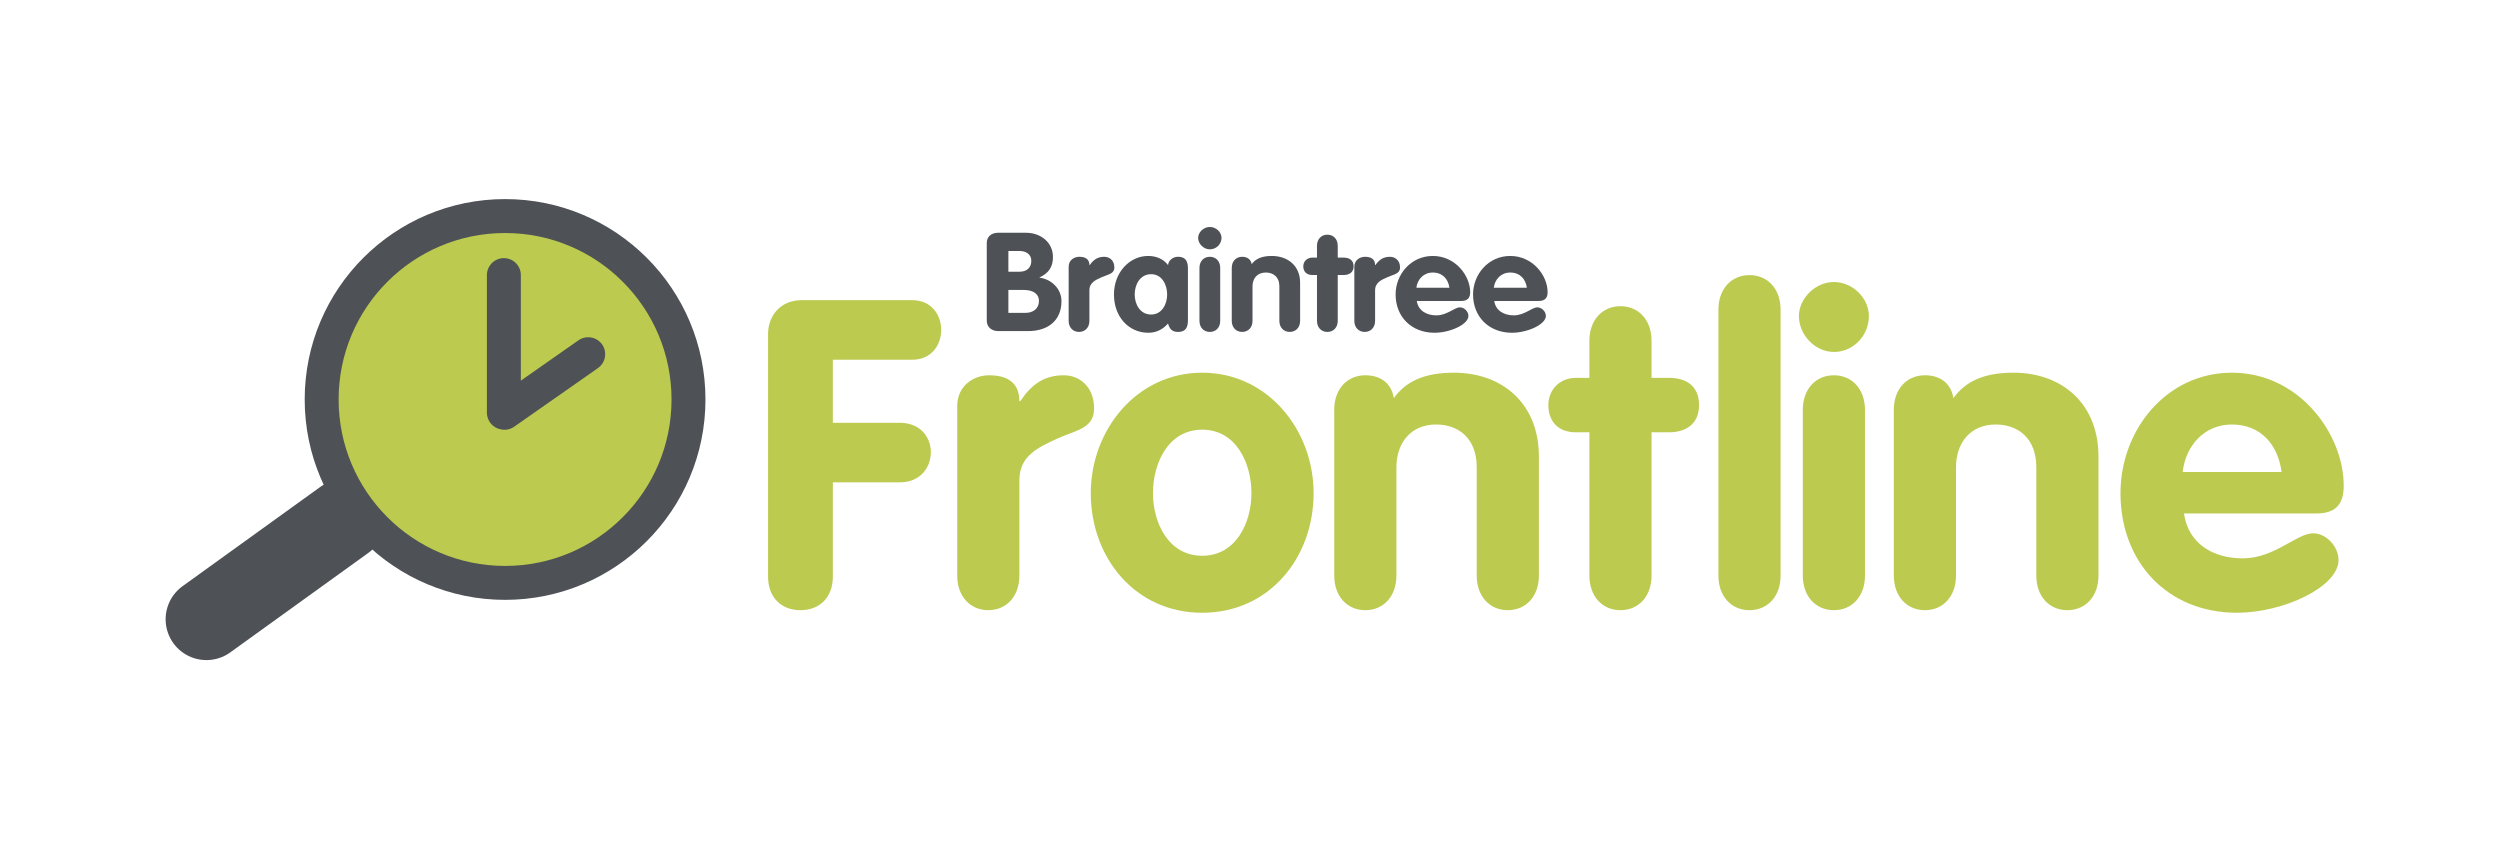
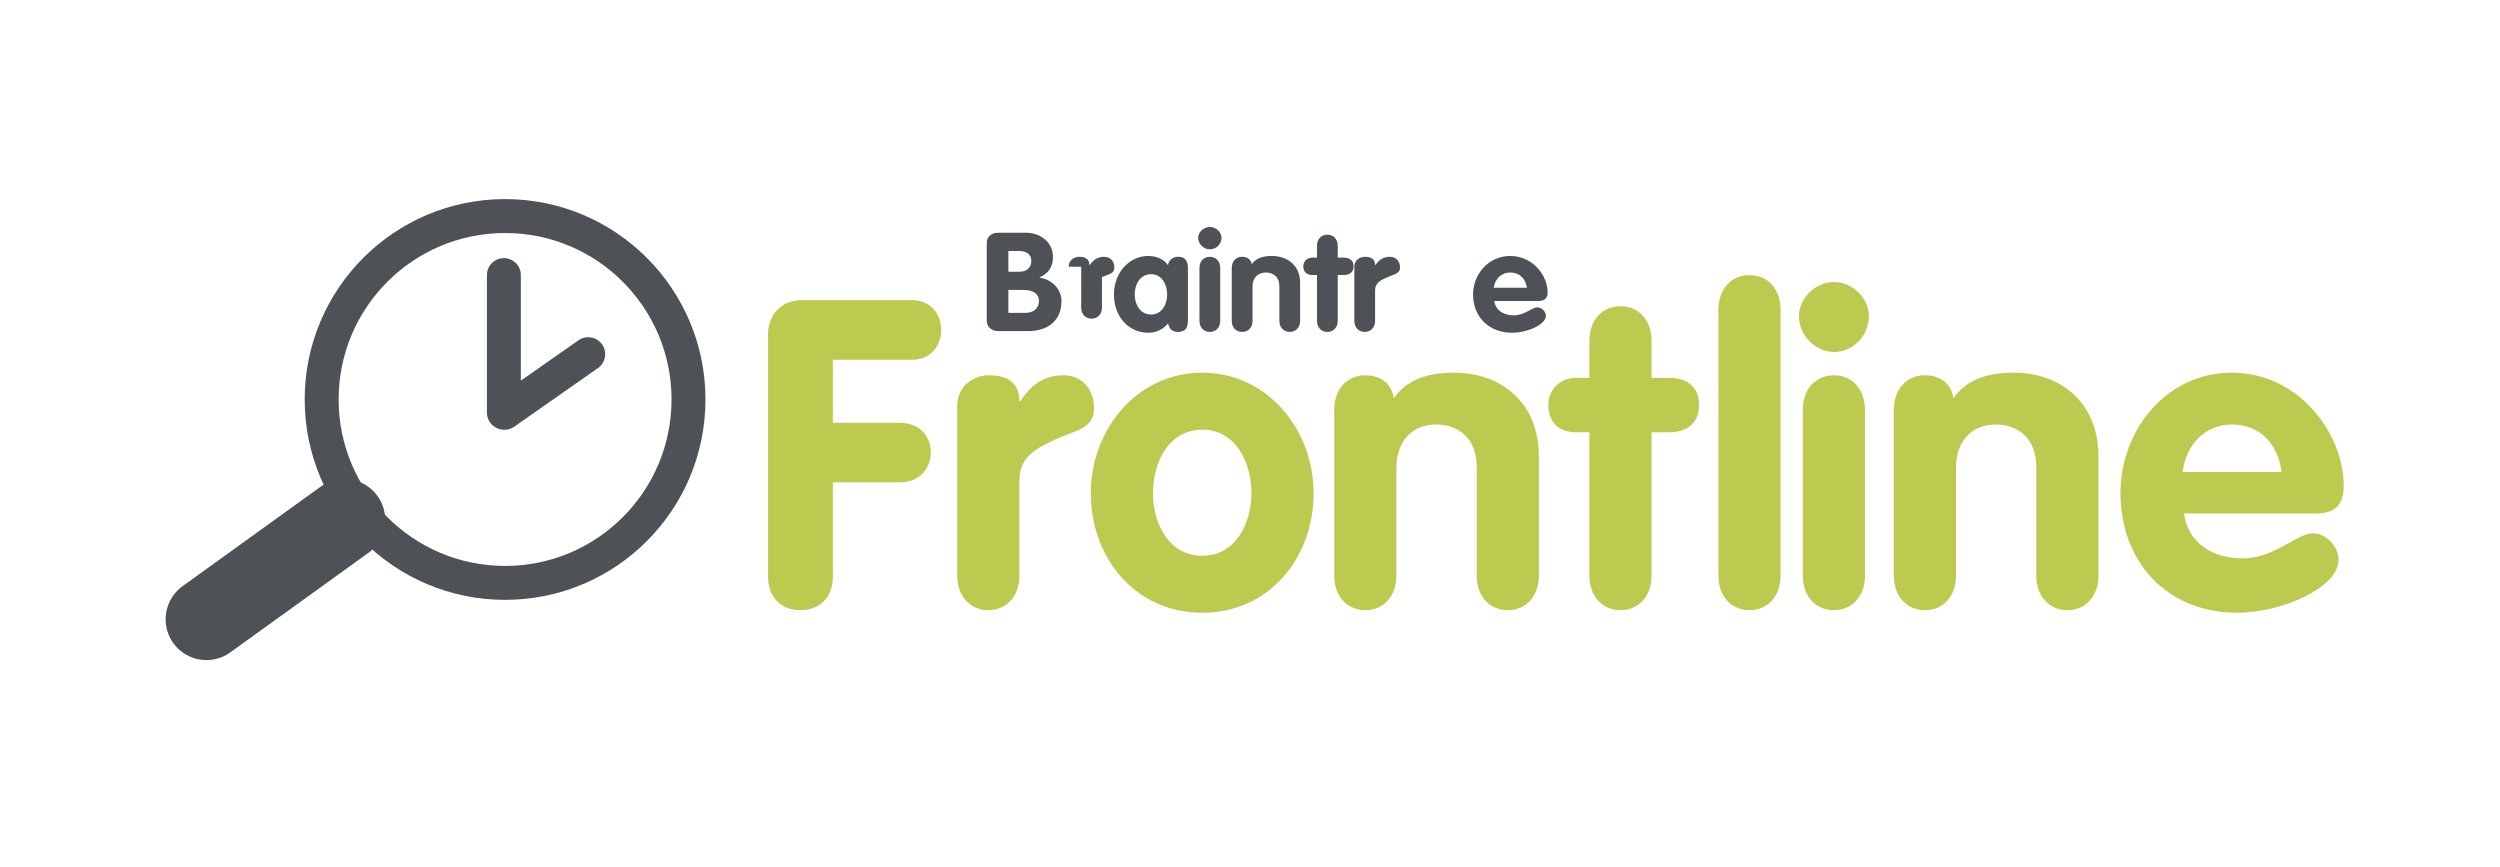
<svg xmlns="http://www.w3.org/2000/svg" version="1.1" id="Layer_1" x="0px" y="0px" width="387.461px" height="134.318px" viewBox="0 0 387.461 134.318" enable-background="new 0 0 387.461 134.318" xml:space="preserve">
  <g>
    <line fill="none" stroke="#4E5256" stroke-width="12.65" stroke-linecap="round" x1="53.375" y1="80.57" x2="31.993" y2="95.978" />
    <g>
      <path fill="#BCCA50" d="M119.039,51.738c0-2.744,1.874-5.22,5.22-5.22h17.132c2.944,0,4.483,2.274,4.483,4.616    c0,2.275-1.473,4.618-4.483,4.618h-12.312v9.771h10.373c3.212,0,4.817,2.274,4.817,4.55c0,2.341-1.605,4.684-4.817,4.684h-10.373    v14.591c0,3.345-2.142,5.219-5.02,5.219s-5.02-1.874-5.02-5.219V51.738z" />
      <path fill="#BCCA50" d="M148.35,62.981c0-3.213,2.543-4.819,4.951-4.819c2.544,0,4.685,0.938,4.685,4.016h0.136    c1.806-2.677,3.747-4.016,6.758-4.016c2.344,0,4.686,1.674,4.686,5.154c0,3.145-2.878,3.346-5.755,4.683    c-2.878,1.34-5.823,2.611-5.823,6.426v14.789c0,3.212-2.007,5.354-4.817,5.354s-4.817-2.143-4.817-5.354V62.981H148.35z" />
      <path fill="#BCCA50" d="M178.694,76.432c0,4.617,2.409,9.703,7.629,9.703s7.63-5.086,7.63-9.703c0-4.618-2.343-9.838-7.63-9.838    C181.036,66.594,178.694,71.814,178.694,76.432 M203.588,76.432c0,10.039-6.895,18.536-17.267,18.536s-17.266-8.497-17.266-18.536    c0-9.771,7.093-18.67,17.266-18.67C196.494,57.76,203.588,66.662,203.588,76.432" />
      <path fill="#BCCA50" d="M206.781,63.516c0-3.212,2.009-5.354,4.818-5.354c2.478,0,4.082,1.339,4.418,3.547    c1.873-2.609,4.75-3.948,9.301-3.948c7.562,0,13.185,4.817,13.185,12.983v18.47c0,3.211-2.008,5.354-4.817,5.354    c-2.811,0-4.817-2.144-4.817-5.354V72.416c0-4.482-2.812-6.625-6.291-6.625c-3.947,0-6.156,2.878-6.156,6.625v16.798    c0,3.211-2.008,5.354-4.817,5.354c-2.811,0-4.817-2.144-4.817-5.354V63.516H206.781z" />
      <path fill="#BCCA50" d="M246.332,66.996h-2.142c-2.61,0-4.219-1.604-4.219-4.216c0-2.41,1.809-4.215,4.219-4.215h2.142v-5.756    c0-3.213,2.006-5.354,4.817-5.354s4.815,2.141,4.815,5.354v5.756h2.744c2.478,0,4.619,1.137,4.619,4.215    c0,3.011-2.144,4.216-4.619,4.216h-2.744v22.218c0,3.212-2.006,5.354-4.815,5.354c-2.812,0-4.817-2.143-4.817-5.354V66.996    L246.332,66.996z" />
      <path fill="#BCCA50" d="M266.328,47.99c0-3.212,2.008-5.353,4.817-5.353c2.811,0,4.817,2.141,4.817,5.353v41.224    c0,3.212-2.008,5.354-4.817,5.354c-2.811,0-4.817-2.143-4.817-5.354V47.99z" />
      <path fill="#BCCA50" d="M279.406,63.516c0-3.212,2.009-5.354,4.82-5.354c2.81,0,4.816,2.143,4.816,5.354v25.697    c0,3.211-2.009,5.354-4.816,5.354c-2.812,0-4.82-2.144-4.82-5.354V63.516z M289.647,48.994c0,3.011-2.41,5.554-5.42,5.554    c-2.879,0-5.422-2.608-5.422-5.554c0-2.744,2.543-5.287,5.422-5.287C287.105,43.707,289.647,46.184,289.647,48.994" />
      <path fill="#BCCA50" d="M293.509,63.516c0-3.212,2.008-5.354,4.814-5.354c2.479,0,4.084,1.339,4.418,3.547    c1.875-2.609,4.752-3.948,9.305-3.948c7.561,0,13.184,4.817,13.184,12.983v18.47c0,3.211-2.008,5.354-4.818,5.354    c-2.81,0-4.816-2.144-4.816-5.354V72.416c0-4.482-2.812-6.625-6.291-6.625c-3.949,0-6.156,2.878-6.156,6.625v16.798    c0,3.211-2.008,5.354-4.82,5.354c-2.809,0-4.814-2.144-4.814-5.354V63.516H293.509z" />
      <path fill="#BCCA50" d="M353.605,73.153c-0.537-4.217-3.213-7.362-7.697-7.362c-4.282,0-7.162,3.28-7.629,7.362H353.605z     M338.48,79.577c0.67,4.751,4.617,6.96,9.102,6.96c4.951,0,8.365-3.881,10.908-3.881c2.074,0,3.947,2.075,3.947,4.149    c0,4.148-8.566,8.163-15.727,8.163c-10.844,0-18.068-7.896-18.068-18.536c0-9.771,7.094-18.67,17.266-18.67    c10.439,0,17.332,9.502,17.332,17.531c0,2.878-1.271,4.283-4.215,4.283H338.48z" />
      <line fill="none" stroke="#4E5256" x1="53.708" y1="80.57" x2="32.326" y2="95.978" />
-       <path fill="#BCCA50" d="M78.279,33.485c-15.698,0-28.427,12.728-28.427,28.427c0,15.7,12.729,28.427,28.427,28.427    c15.7,0,28.428-12.727,28.428-28.427C106.705,46.213,93.979,33.485,78.279,33.485" />
      <circle fill="none" stroke="#4E5256" stroke-width="5.26" cx="78.279" cy="61.912" r="28.427" />
      <path fill="none" stroke="#4E5256" stroke-width="5.26" stroke-linecap="round" d="M91.163,54.893L78.19,63.976 M78.093,42.632    v21.323" />
    </g>
    <g>
      <path fill="#4E5256" d="M152.932,37.679c0-1.028,0.737-1.606,1.767-1.606h4.292c2.324,0,4.202,1.499,4.202,3.768    c0,1.499-0.647,2.505-2.078,3.147v0.042c1.899,0.257,3.397,1.777,3.397,3.64c0,3.02-2.103,4.646-5.187,4.646h-4.604    c-1.028,0-1.789-0.621-1.789-1.627V37.679L152.932,37.679z M156.284,42.111h1.743c1.097,0,1.812-0.621,1.812-1.691    c0-1.006-0.826-1.52-1.812-1.52h-1.743V42.111z M156.284,48.49h2.638c1.207,0,2.102-0.664,2.102-1.863    c0-1.006-0.806-1.69-2.37-1.69h-2.369V48.49L156.284,48.49z" />
-       <path fill="#4E5256" d="M165.625,41.34c0-1.027,0.851-1.542,1.653-1.542c0.851,0,1.565,0.301,1.565,1.285h0.045    c0.604-0.855,1.251-1.285,2.257-1.285c0.783,0,1.564,0.535,1.564,1.648c0,1.006-0.961,1.07-1.922,1.499s-1.944,0.835-1.944,2.055    v4.731c0,1.026-0.671,1.712-1.609,1.712s-1.609-0.686-1.609-1.712V41.34L165.625,41.34z" />
+       <path fill="#4E5256" d="M165.625,41.34c0-1.027,0.851-1.542,1.653-1.542c0.851,0,1.565,0.301,1.565,1.285h0.045    c0.604-0.855,1.251-1.285,2.257-1.285c0.783,0,1.564,0.535,1.564,1.648c0,1.006-0.961,1.07-1.922,1.499v4.731c0,1.026-0.671,1.712-1.609,1.712s-1.609-0.686-1.609-1.712V41.34L165.625,41.34z" />
      <path fill="#4E5256" d="M184.111,49.432c0,0.792,0,2.012-1.542,2.012c-0.938,0-1.318-0.492-1.542-1.306    c-0.826,0.941-1.833,1.434-3.062,1.434c-3.019,0-5.319-2.462-5.319-5.93c0-3.383,2.369-5.974,5.319-5.974    c1.186,0,2.348,0.45,3.062,1.413c0.09-0.75,0.761-1.285,1.542-1.285c1.542,0,1.542,1.221,1.542,2.013V49.432z M178.41,48.747    c1.677,0,2.48-1.627,2.48-3.104c0-1.478-0.782-3.147-2.48-3.147c-1.767,0-2.549,1.67-2.549,3.147    C175.863,47.12,176.667,48.747,178.41,48.747z" />
      <path fill="#4E5256" d="M189.317,36.865c0,0.963-0.805,1.777-1.812,1.777c-0.961,0-1.812-0.835-1.812-1.777    c0-0.877,0.851-1.691,1.812-1.691C188.467,35.175,189.317,35.966,189.317,36.865z M185.897,41.51c0-1.027,0.671-1.713,1.609-1.713    s1.608,0.686,1.608,1.713v8.222c0,1.026-0.67,1.712-1.608,1.712s-1.609-0.686-1.609-1.712V41.51z" />
      <path fill="#4E5256" d="M190.903,41.51c0-1.027,0.67-1.713,1.609-1.713c0.826,0,1.363,0.429,1.476,1.136    c0.626-0.835,1.588-1.264,3.106-1.264c2.526,0,4.404,1.542,4.404,4.153v5.909c0,1.026-0.67,1.712-1.608,1.712    s-1.609-0.686-1.609-1.712v-5.374c0-1.436-0.938-2.12-2.102-2.12c-1.319,0-2.057,0.921-2.057,2.12v5.374    c0,1.026-0.671,1.712-1.609,1.712s-1.609-0.686-1.609-1.712L190.903,41.51L190.903,41.51z" />
      <path fill="#4E5256" d="M204.112,42.624h-0.715c-0.872,0-1.409-0.514-1.409-1.349c0-0.771,0.604-1.35,1.409-1.35h0.715v-1.841    c0-1.027,0.672-1.713,1.609-1.713c0.938,0,1.608,0.686,1.608,1.713v1.841h0.917c0.826,0,1.542,0.364,1.542,1.35    c0,0.963-0.715,1.349-1.542,1.349h-0.917v7.108c0,1.026-0.67,1.712-1.608,1.712c-0.938,0-1.609-0.686-1.609-1.712V42.624z" />
      <path fill="#4E5256" d="M209.901,41.34c0-1.027,0.851-1.542,1.654-1.542c0.849,0,1.563,0.301,1.563,1.285h0.045    c0.604-0.855,1.252-1.285,2.258-1.285c0.782,0,1.563,0.535,1.563,1.648c0,1.006-0.961,1.07-1.923,1.499    c-0.961,0.428-1.943,0.835-1.943,2.055v4.731c0,1.026-0.672,1.712-1.609,1.712c-0.938,0-1.608-0.686-1.608-1.712V41.34z" />
-       <path fill="#4E5256" d="M219.582,46.649c0.225,1.52,1.542,2.227,3.04,2.227c1.653,0,2.794-1.242,3.645-1.242    c0.692,0,1.318,0.664,1.318,1.327c0,1.327-2.86,2.612-5.254,2.612c-3.621,0-6.035-2.526-6.035-5.93    c0-3.125,2.369-5.974,5.769-5.974c3.486,0,5.789,3.04,5.789,5.609c0,0.92-0.425,1.37-1.408,1.37H219.582z M224.634,44.594    c-0.179-1.349-1.072-2.354-2.569-2.354c-1.432,0-2.394,1.049-2.549,2.354H224.634z" />
      <path fill="#4E5256" d="M231.584,46.649c0.225,1.52,1.542,2.227,3.04,2.227c1.653,0,2.794-1.242,3.645-1.242    c0.692,0,1.318,0.664,1.318,1.327c0,1.327-2.86,2.612-5.254,2.612c-3.621,0-6.035-2.526-6.035-5.93    c0-3.125,2.369-5.974,5.769-5.974c3.487,0,5.789,3.04,5.789,5.609c0,0.92-0.425,1.37-1.408,1.37H231.584z M236.637,44.594    c-0.18-1.349-1.073-2.354-2.57-2.354c-1.432,0-2.394,1.049-2.549,2.354H236.637z" />
    </g>
  </g>
</svg>